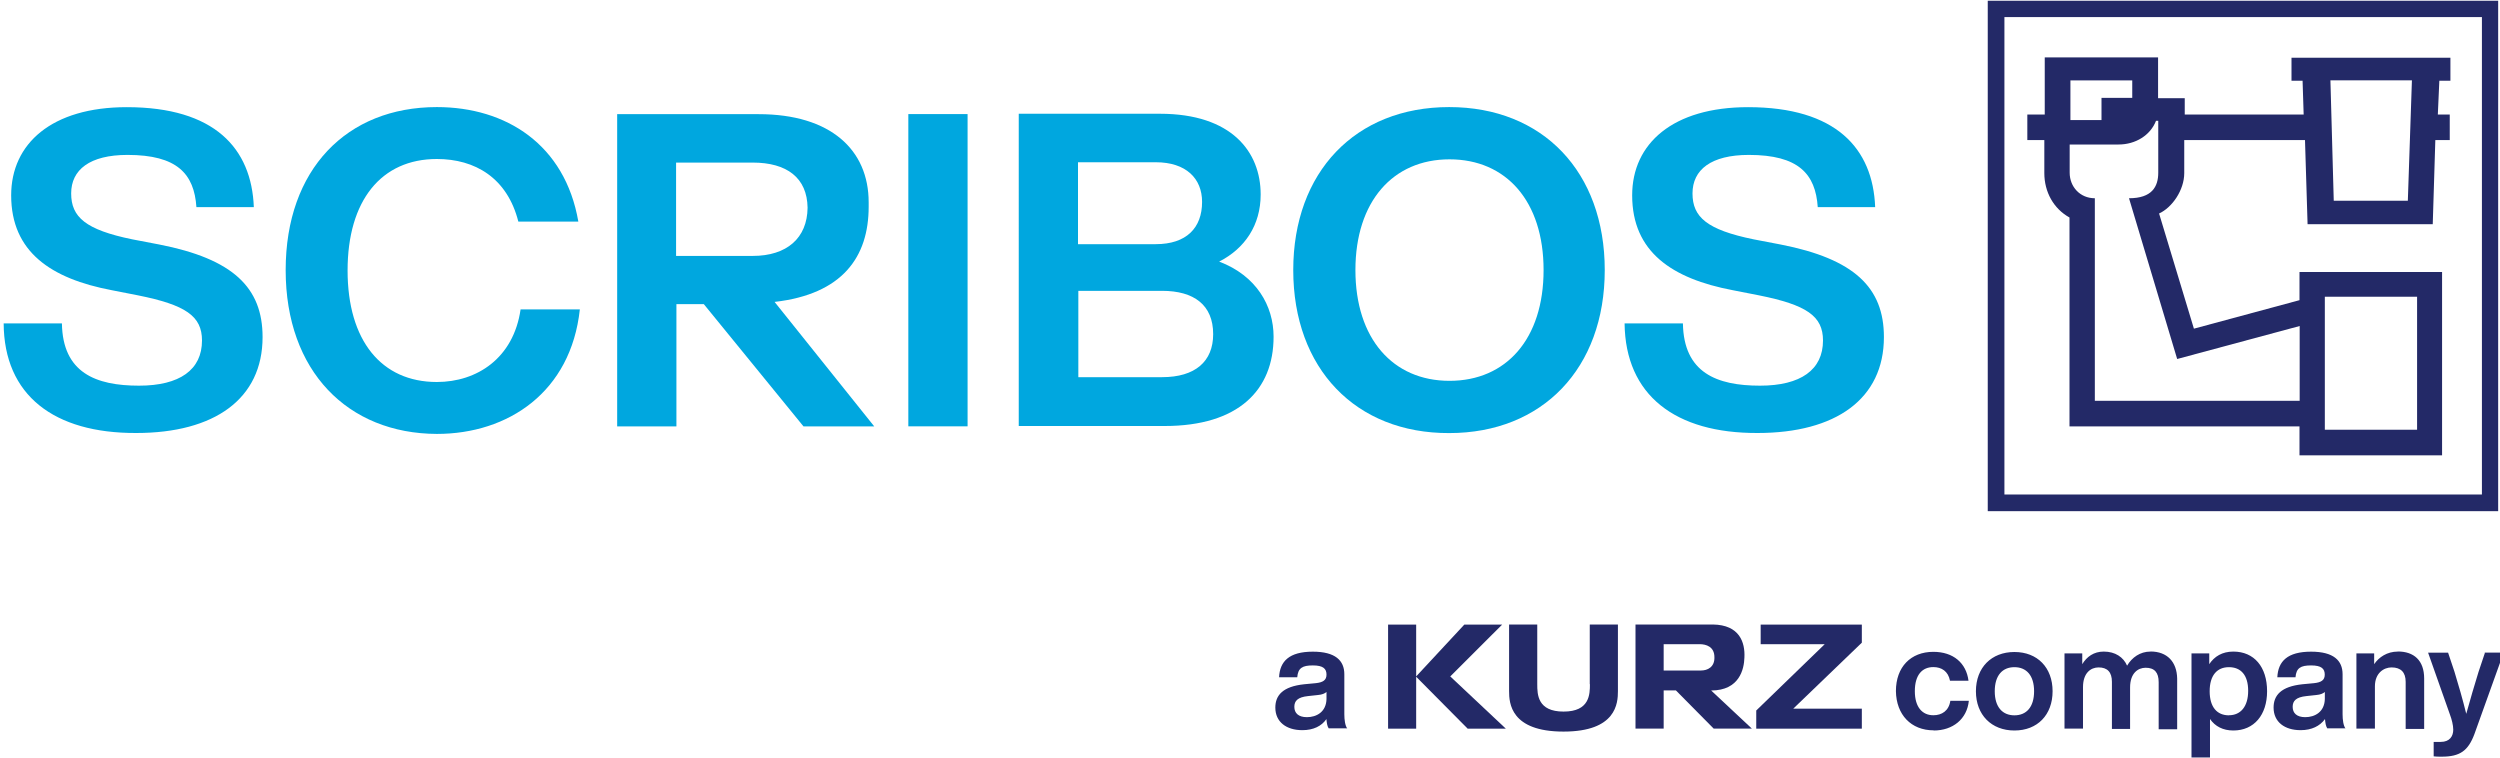
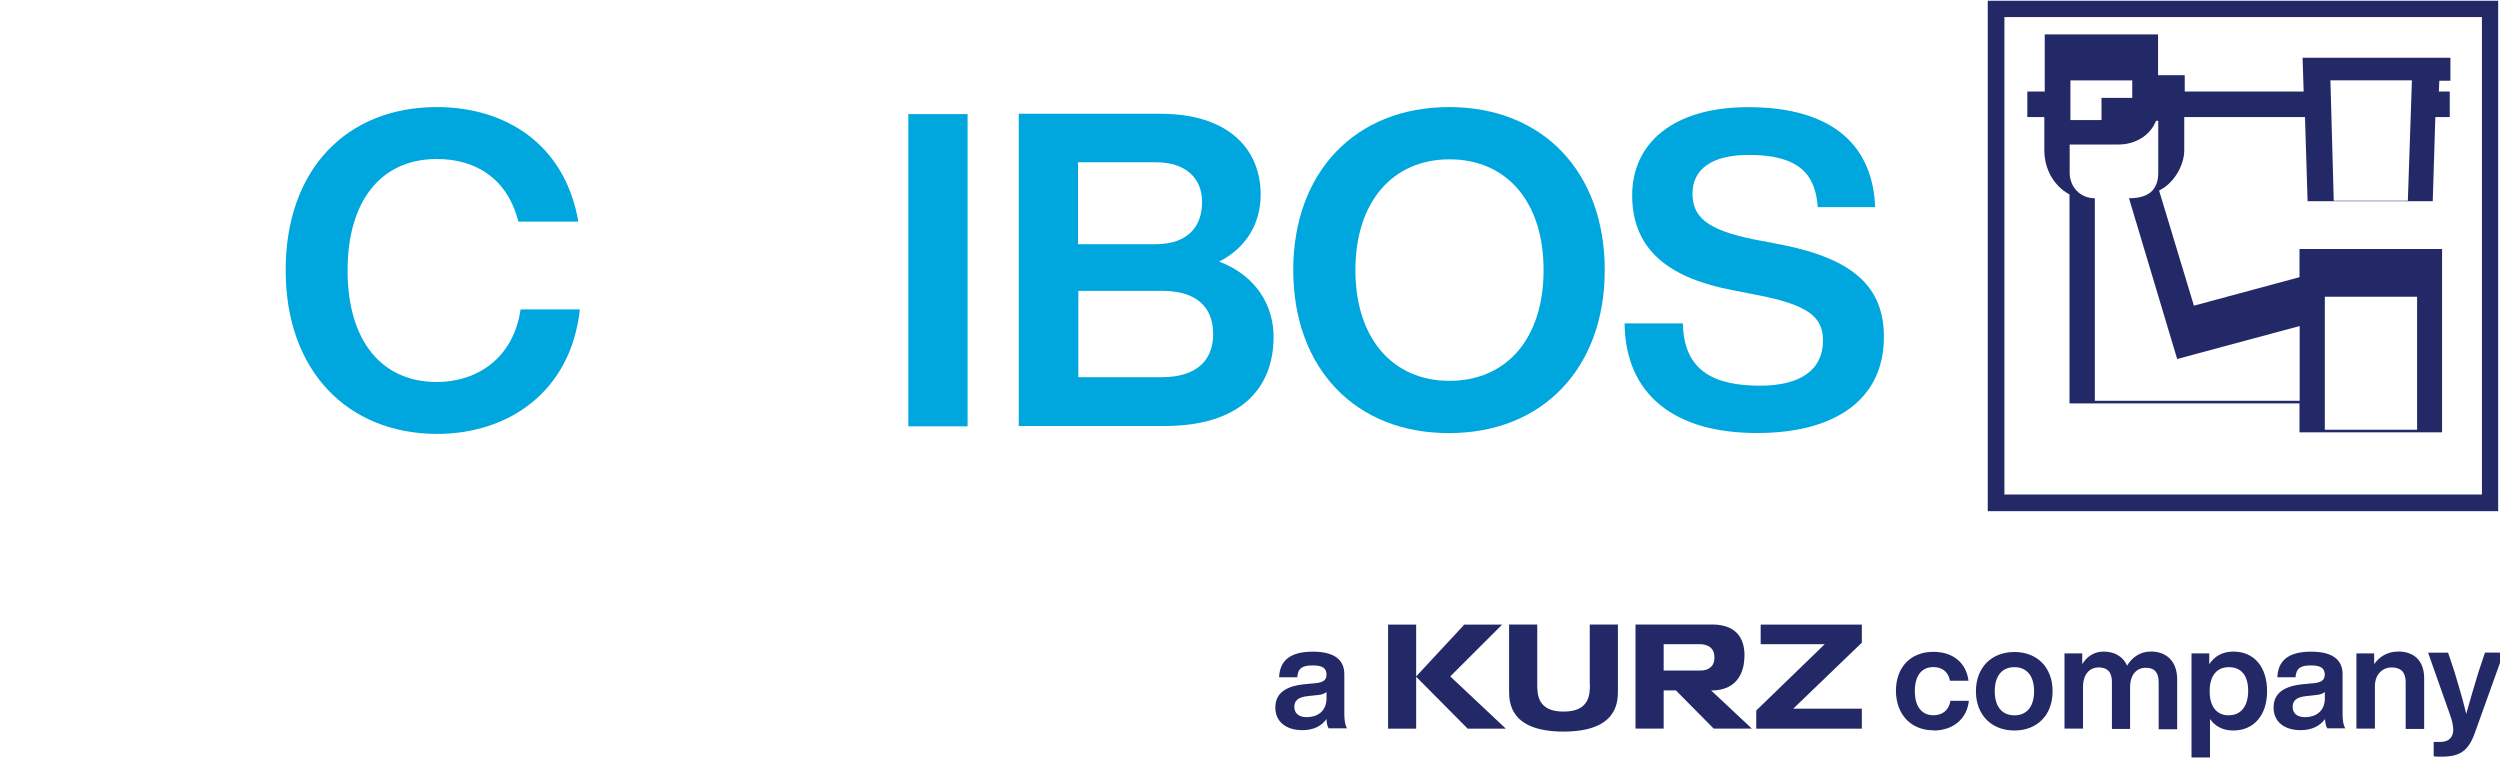
<svg xmlns="http://www.w3.org/2000/svg" id="Ebene_1" version="1.1" viewBox="0 0 300 91">
  <defs>
    <style>
      .st0 {
        fill: #232967;
      }

      .st1 {
        fill: #00a7df;
      }
    </style>
  </defs>
-   <path class="st1" d="M104.24,24.81v-.53c0-6.31-4.58-10.58-13.2-10.58h-16.98v37.47h7.11v-14.67h3.29l11.96,14.67h8.49l-11.96-14.94c8.13-.93,11.29-5.38,11.29-11.42ZM81.13,30.76v-11.25h9.2c4.09,0,6.53,1.82,6.58,5.42-.04,3.64-2.49,5.78-6.58,5.78h-9.2v.04Z" />
-   <path class="st1" d="M.45,38.81h6.98c.09,5.91,4.05,7.47,9.25,7.47,4.89,0,7.56-1.91,7.56-5.42,0-2.93-1.96-4.27-7.69-5.42l-3.16-.62c-7.25-1.38-12.05-4.58-12.05-11.38,0-6.22,4.89-10.58,13.87-10.58,10.53,0,14.98,4.93,15.25,12h-6.89c-.27-4-2.31-6.27-8.27-6.27-4.53,0-6.76,1.78-6.76,4.62s1.73,4.36,7.33,5.51l3.24.62c8.85,1.73,12.4,5.16,12.4,11.11,0,7.42-5.78,11.51-15.16,11.51-9.87.04-15.87-4.53-15.91-13.16Z" />
  <path class="st1" d="M34.28,32.41c0-12.09,7.33-19.56,18.14-19.56,8.31,0,15.38,4.49,16.98,13.74h-7.2c-1.33-5.25-5.2-7.51-9.78-7.51-6.67,0-10.71,4.98-10.71,13.38s4.05,13.38,10.71,13.38c4.8,0,9.2-2.84,10.05-8.71h7.11c-1.07,9.91-8.58,14.94-17.16,14.94-10.67-.04-18.14-7.51-18.14-19.65Z" />
  <path class="st1" d="M109,13.69h7.11v37.47h-7.11V13.69Z" />
  <path class="st1" d="M152.83,40.41c0,6.4-4.22,10.71-13.07,10.71h-17.51V13.65h16.94c8.62,0,12.09,4.58,12.09,9.69,0,3.69-1.91,6.49-4.98,8.05,4.45,1.69,6.53,5.29,6.53,9.02ZM129.36,19.52v9.78h9.33c3.69,0,5.56-1.96,5.56-5.07,0-2.8-1.91-4.76-5.56-4.76h-9.33v.04ZM145.58,40.1c0-3.51-2.31-5.2-6.13-5.2h-10.05v10.36h10.05c3.96,0,6.13-1.87,6.13-5.16Z" />
  <path class="st1" d="M155.19,32.41c0-11.78,7.47-19.56,18.71-19.56s18.67,7.78,18.67,19.56-7.47,19.56-18.67,19.56c-11.2.04-18.71-7.73-18.71-19.56ZM185.23,32.41c0-8.27-4.49-13.29-11.29-13.29s-11.29,5.07-11.29,13.29,4.49,13.29,11.29,13.29,11.29-5.02,11.29-13.29Z" />
  <path class="st1" d="M194.97,38.81h6.98c.09,5.91,4.05,7.47,9.25,7.47,4.89,0,7.56-1.91,7.56-5.42,0-2.93-1.96-4.27-7.69-5.42l-3.16-.62c-7.25-1.38-12.05-4.58-12.05-11.38,0-6.22,4.89-10.58,13.91-10.58,10.53,0,14.98,4.93,15.25,12h-6.89c-.27-4-2.31-6.27-8.27-6.27-4.53,0-6.76,1.78-6.76,4.62s1.73,4.36,7.33,5.51l3.24.62c8.85,1.73,12.4,5.16,12.4,11.11,0,7.42-5.78,11.51-15.16,11.51-9.87.04-15.87-4.53-15.96-13.16Z" />
  <path id="a________company" class="st0" d="M298.18,78.37l-.76,2.27c-.49,1.6-.98,3.24-1.47,5.02-.44-1.78-.93-3.47-1.42-5.07l-.76-2.27h-2.4l2.62,7.42c.22.58.4,1.29.4,1.82,0,.76-.4,1.47-1.51,1.47h-.84v1.73c.27.04.53.04.98.04,2.18,0,3.16-.71,3.91-2.71l3.51-9.78h-2.27v.04ZM287.74,78.19c-1.29,0-2.27.67-2.84,1.51v-1.29h-2.13v9.02h2.22v-5.07c0-1.6,1.07-2.27,2-2.27,1.11,0,1.69.58,1.69,1.73v5.65h2.22v-6.05c0-2.18-1.24-3.24-3.16-3.24M276.63,86.06c-1.02,0-1.51-.49-1.51-1.24,0-.71.4-1.16,1.64-1.29l1.2-.13c.49-.04.8-.18,1.02-.36v.84c-.04,1.56-1.2,2.18-2.36,2.18M281.47,87.44c-.27-.36-.36-1.07-.36-1.73v-4.8c0-1.64-1.07-2.71-3.78-2.71-2.84,0-3.96,1.16-4.05,3.07h2.18c.09-1.11.62-1.42,1.87-1.42s1.64.4,1.64,1.11c0,.67-.44.93-1.29,1.02l-1.38.13c-2.58.27-3.47,1.33-3.47,2.8,0,1.73,1.33,2.71,3.24,2.71,1.33,0,2.31-.49,2.93-1.33.04.44.09.84.27,1.11h2.18v.04ZM267.47,85.84c-1.42,0-2.31-.98-2.31-2.89s.89-2.89,2.31-2.89,2.31.93,2.31,2.84c0,1.87-.89,2.93-2.31,2.93M268,78.19c-1.33,0-2.27.58-2.89,1.51v-1.29h-2.13v12.49h2.22v-4.62c.62.89,1.56,1.38,2.8,1.38,2.49,0,4.05-1.87,4.05-4.71,0-2.93-1.56-4.76-4.05-4.76M258.05,78.19c-1.24,0-2.22.71-2.8,1.69-.44-1.02-1.42-1.69-2.8-1.69-1.2,0-2.04.62-2.58,1.51v-1.29h-2.13v9.02h2.22v-4.98c0-1.69.93-2.36,1.87-2.36,1.07,0,1.6.58,1.6,1.73v5.65h2.18v-4.98c0-1.69.93-2.36,1.87-2.36,1.07,0,1.56.58,1.56,1.73v5.65h2.22v-6.09c-.04-2-1.2-3.24-3.2-3.24M241.73,85.84c-1.42,0-2.36-.98-2.36-2.89s.93-2.89,2.36-2.89,2.36.98,2.36,2.89-.93,2.89-2.36,2.89M241.73,87.66c2.76,0,4.58-1.87,4.58-4.71s-1.82-4.71-4.58-4.71-4.62,1.87-4.62,4.71,1.87,4.71,4.62,4.71M232.04,87.66c2.31,0,4-1.38,4.22-3.56h-2.22c-.18,1.2-1.02,1.73-2.04,1.73-1.29,0-2.22-.93-2.22-2.89s.89-2.89,2.22-2.89c.98,0,1.78.49,2,1.64h2.22c-.27-2.13-1.82-3.47-4.22-3.47-2.71,0-4.49,1.82-4.49,4.71.04,2.84,1.82,4.71,4.53,4.71M156.83,86.06c-1.02,0-1.51-.49-1.51-1.24,0-.71.4-1.16,1.64-1.29l1.2-.13c.49-.04.8-.18,1.02-.36v.84c-.04,1.56-1.2,2.18-2.36,2.18M161.68,87.44c-.27-.36-.36-1.07-.36-1.73v-4.8c0-1.64-1.07-2.71-3.78-2.71-2.84,0-3.96,1.16-4.05,3.07h2.18c.09-1.11.62-1.42,1.87-1.42s1.64.4,1.64,1.11c0,.67-.44.93-1.29,1.02l-1.38.13c-2.58.27-3.47,1.33-3.47,2.8,0,1.73,1.33,2.71,3.24,2.71,1.33,0,2.31-.49,2.89-1.33.04.44.09.84.27,1.11h2.22v.04Z" />
  <g id="KURZ">
    <polygon class="st0" points="223.42 74.95 211.28 74.95 211.28 77.3 218.97 77.3 210.75 85.26 210.75 87.44 223.42 87.44 223.42 85.04 215.19 85.04 223.42 77.12 223.42 74.95" />
    <path id="_x3C_Pfad_x3E_" class="st0" d="M205.33,82.86c3.42,0,3.96-2.58,4-3.96.09-1.82-.58-3.91-3.78-3.96h-9.29v12.49h3.38v-4.58h1.47l4.53,4.58h4.58l-4.89-4.58ZM204.13,80.46h-4.49v-3.16h4.31c.8,0,1.78.31,1.78,1.56.04,1.2-.84,1.6-1.6,1.6Z" />
    <path class="st0" d="M190.79,82.1c0,1.24-.04,3.29-3.16,3.29s-3.16-2.04-3.16-3.29v-7.16h-3.38v8c0,1.42.18,4.85,6.53,4.85s6.53-3.42,6.53-4.85v-8h-3.38v7.16Z" />
    <polygon class="st0" points="180.26 74.95 175.72 74.95 169.94 81.17 169.94 74.95 166.57 74.95 166.57 87.44 169.94 87.44 169.94 81.21 176.12 87.44 180.7 87.44 174.03 81.17 180.26 74.95" />
  </g>
  <path id="Rahmen" class="st0" d="M238.53.09v61.25h61.25V.09h-61.25ZM297.83,59.34h-57.3V2.05h57.3v57.3h0Z" />
-   <path id="Goldschläger" class="st0" d="M292.54,13.74l.18-4.05h1.33v-2.76h-19.07v2.76h1.33l.13,4.05h-14.27v-1.96h-3.2v-4.89h-13.6v6.85h-2.09v3.07h2.04v3.96c0,2.27,1.11,4.27,3.02,5.33v25.07h27.6v3.47h17.11v-22h-17.11v3.38l-12.67,3.42-4.18-13.82c1.56-.71,3.02-2.8,3.02-4.85v-3.96h14.49l.31,10.09h15.02l.31-10.09h1.73v-3.07h-1.47ZM248.4,9.65h7.47v2.09h-3.69v2.67h-3.73v-4.76h-.04ZM290.05,35.61v15.96h-11.07v-15.96h11.07ZM275.96,39.12v8.98h-24.58v-24.31c-1.78,0-3.02-1.38-3.02-3.07v-3.38h5.87c2.04,0,3.82-1.11,4.49-2.84h.27v6.22c0,1.69-.76,3.07-3.51,3.07l5.78,19.29,14.71-3.96ZM288.94,24.09h-8.89l-.4-14.45h9.78l-.49,14.45Z" />
+   <path id="Goldschläger" class="st0" d="M292.54,13.74l.18-4.05h1.33v-2.76h-19.07h1.33l.13,4.05h-14.27v-1.96h-3.2v-4.89h-13.6v6.85h-2.09v3.07h2.04v3.96c0,2.27,1.11,4.27,3.02,5.33v25.07h27.6v3.47h17.11v-22h-17.11v3.38l-12.67,3.42-4.18-13.82c1.56-.71,3.02-2.8,3.02-4.85v-3.96h14.49l.31,10.09h15.02l.31-10.09h1.73v-3.07h-1.47ZM248.4,9.65h7.47v2.09h-3.69v2.67h-3.73v-4.76h-.04ZM290.05,35.61v15.96h-11.07v-15.96h11.07ZM275.96,39.12v8.98h-24.58v-24.31c-1.78,0-3.02-1.38-3.02-3.07v-3.38h5.87c2.04,0,3.82-1.11,4.49-2.84h.27v6.22c0,1.69-.76,3.07-3.51,3.07l5.78,19.29,14.71-3.96ZM288.94,24.09h-8.89l-.4-14.45h9.78l-.49,14.45Z" />
</svg>